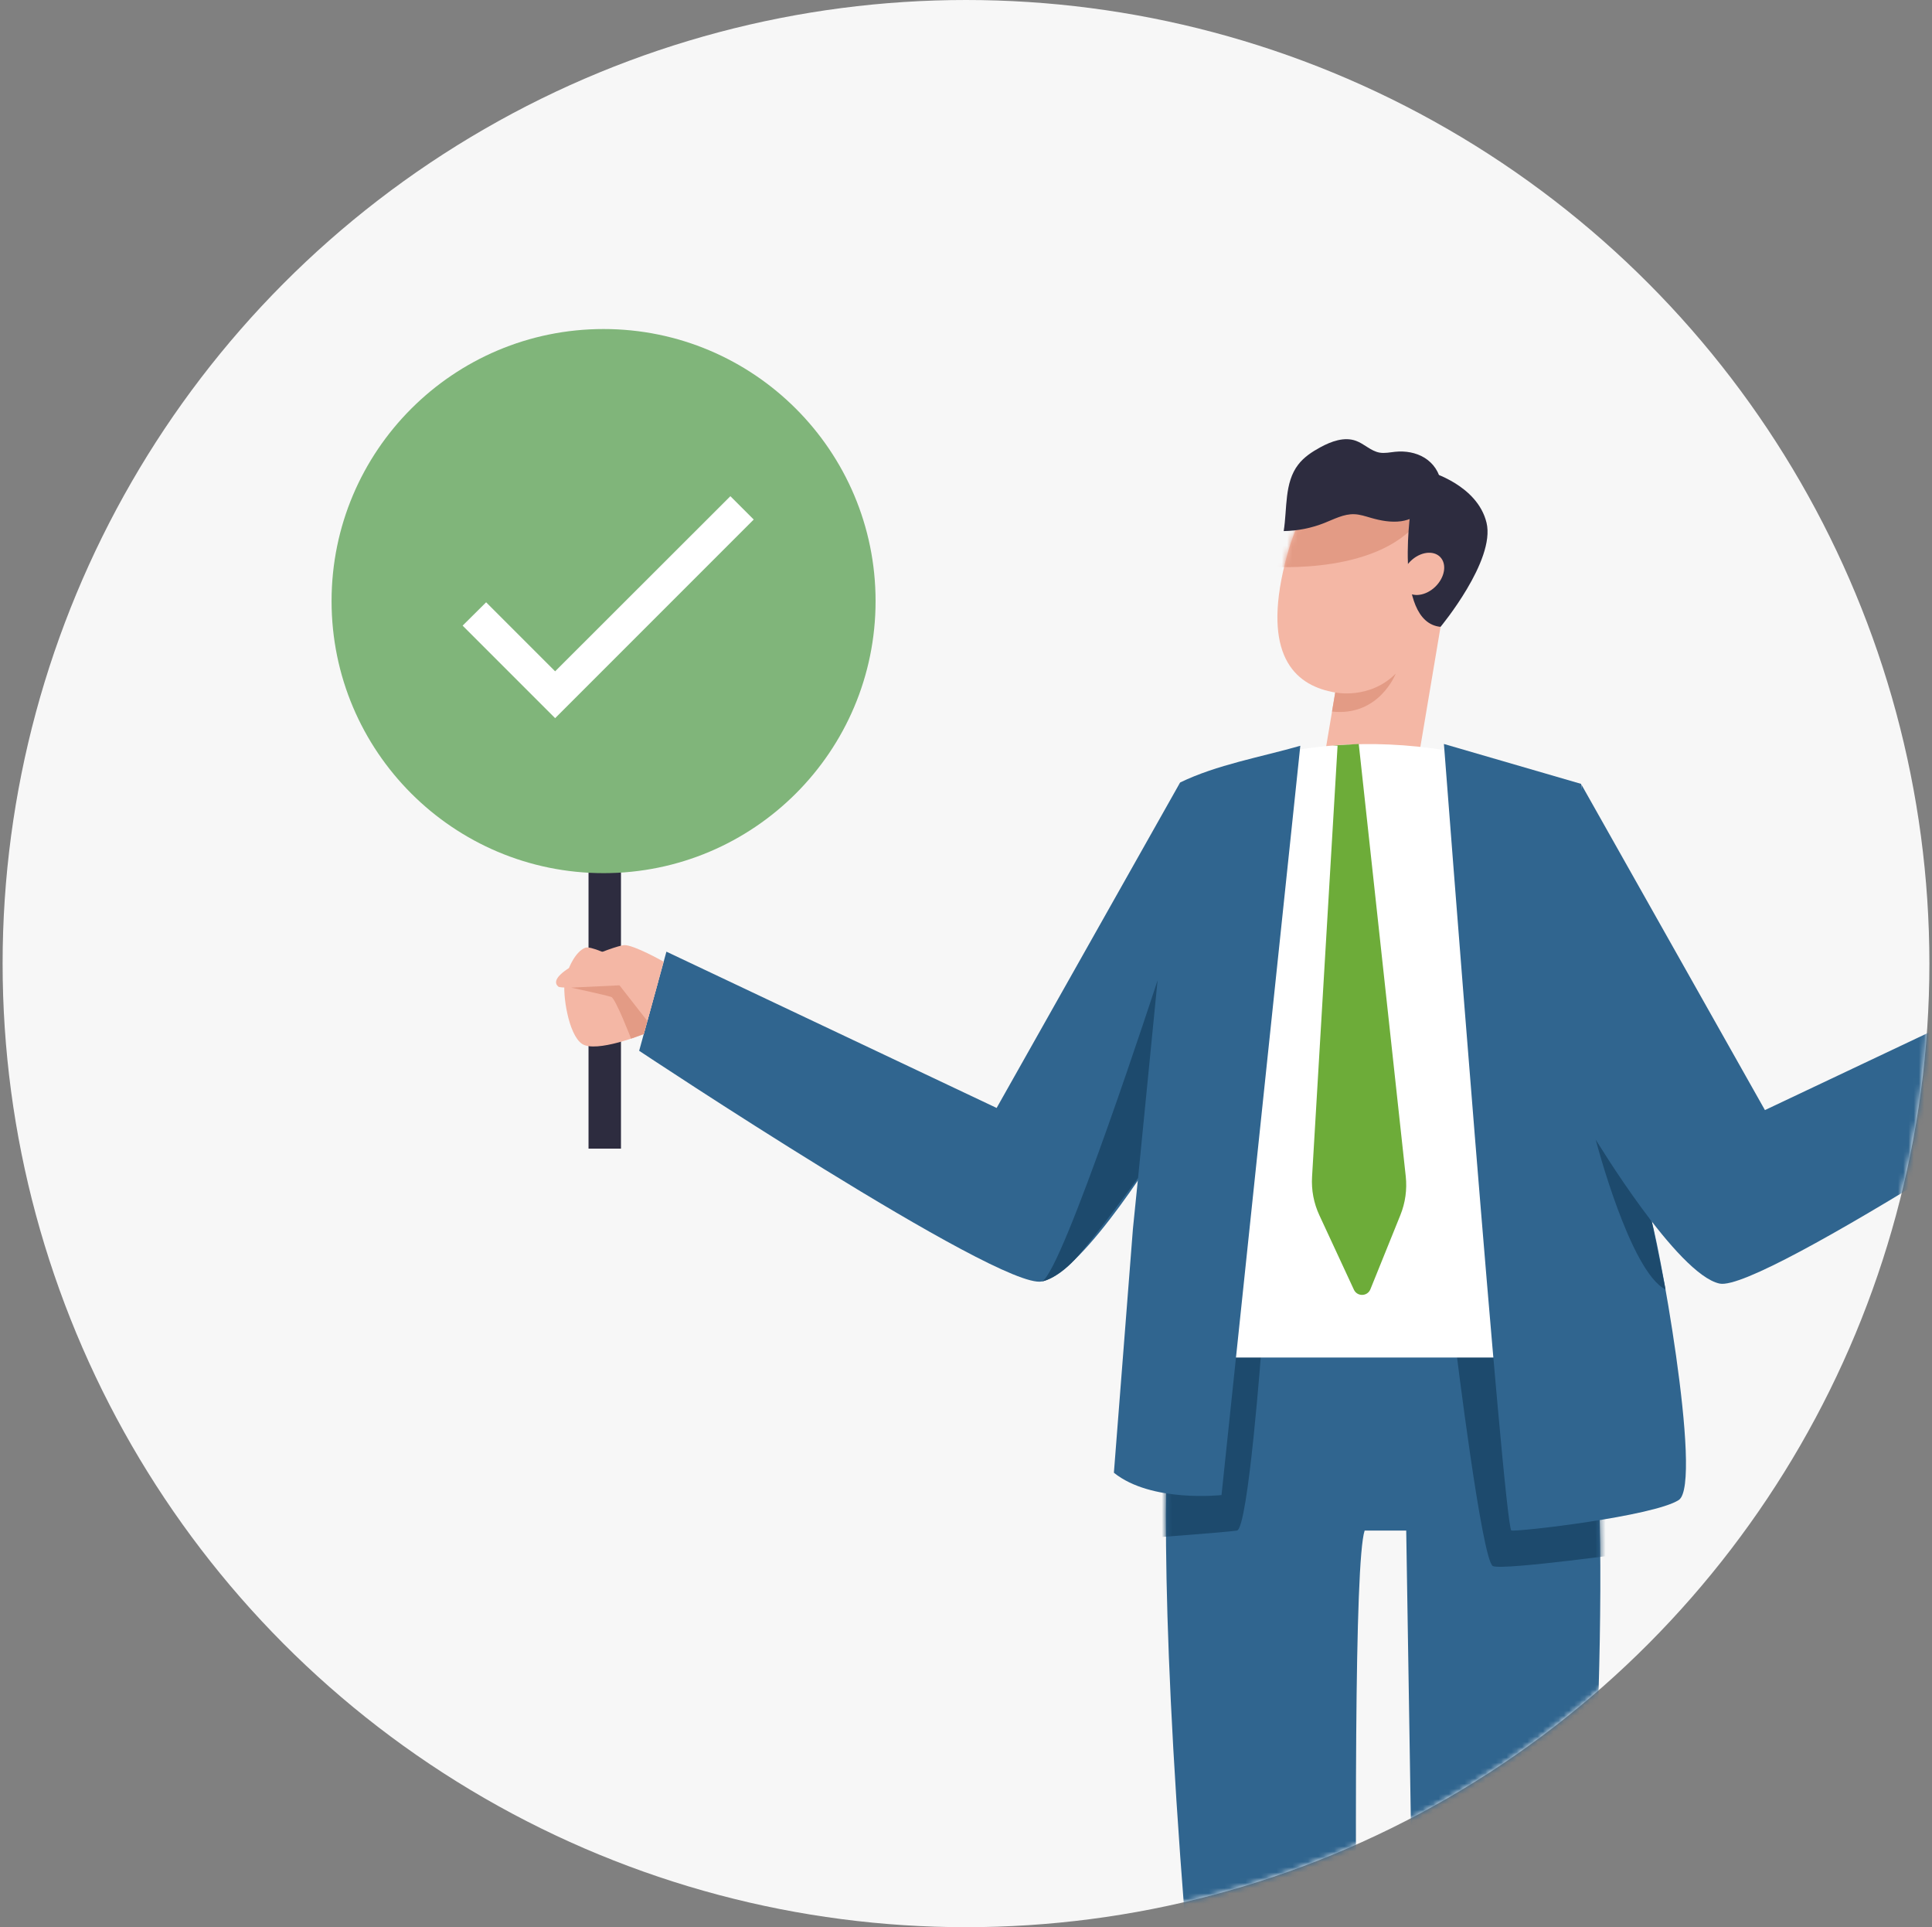
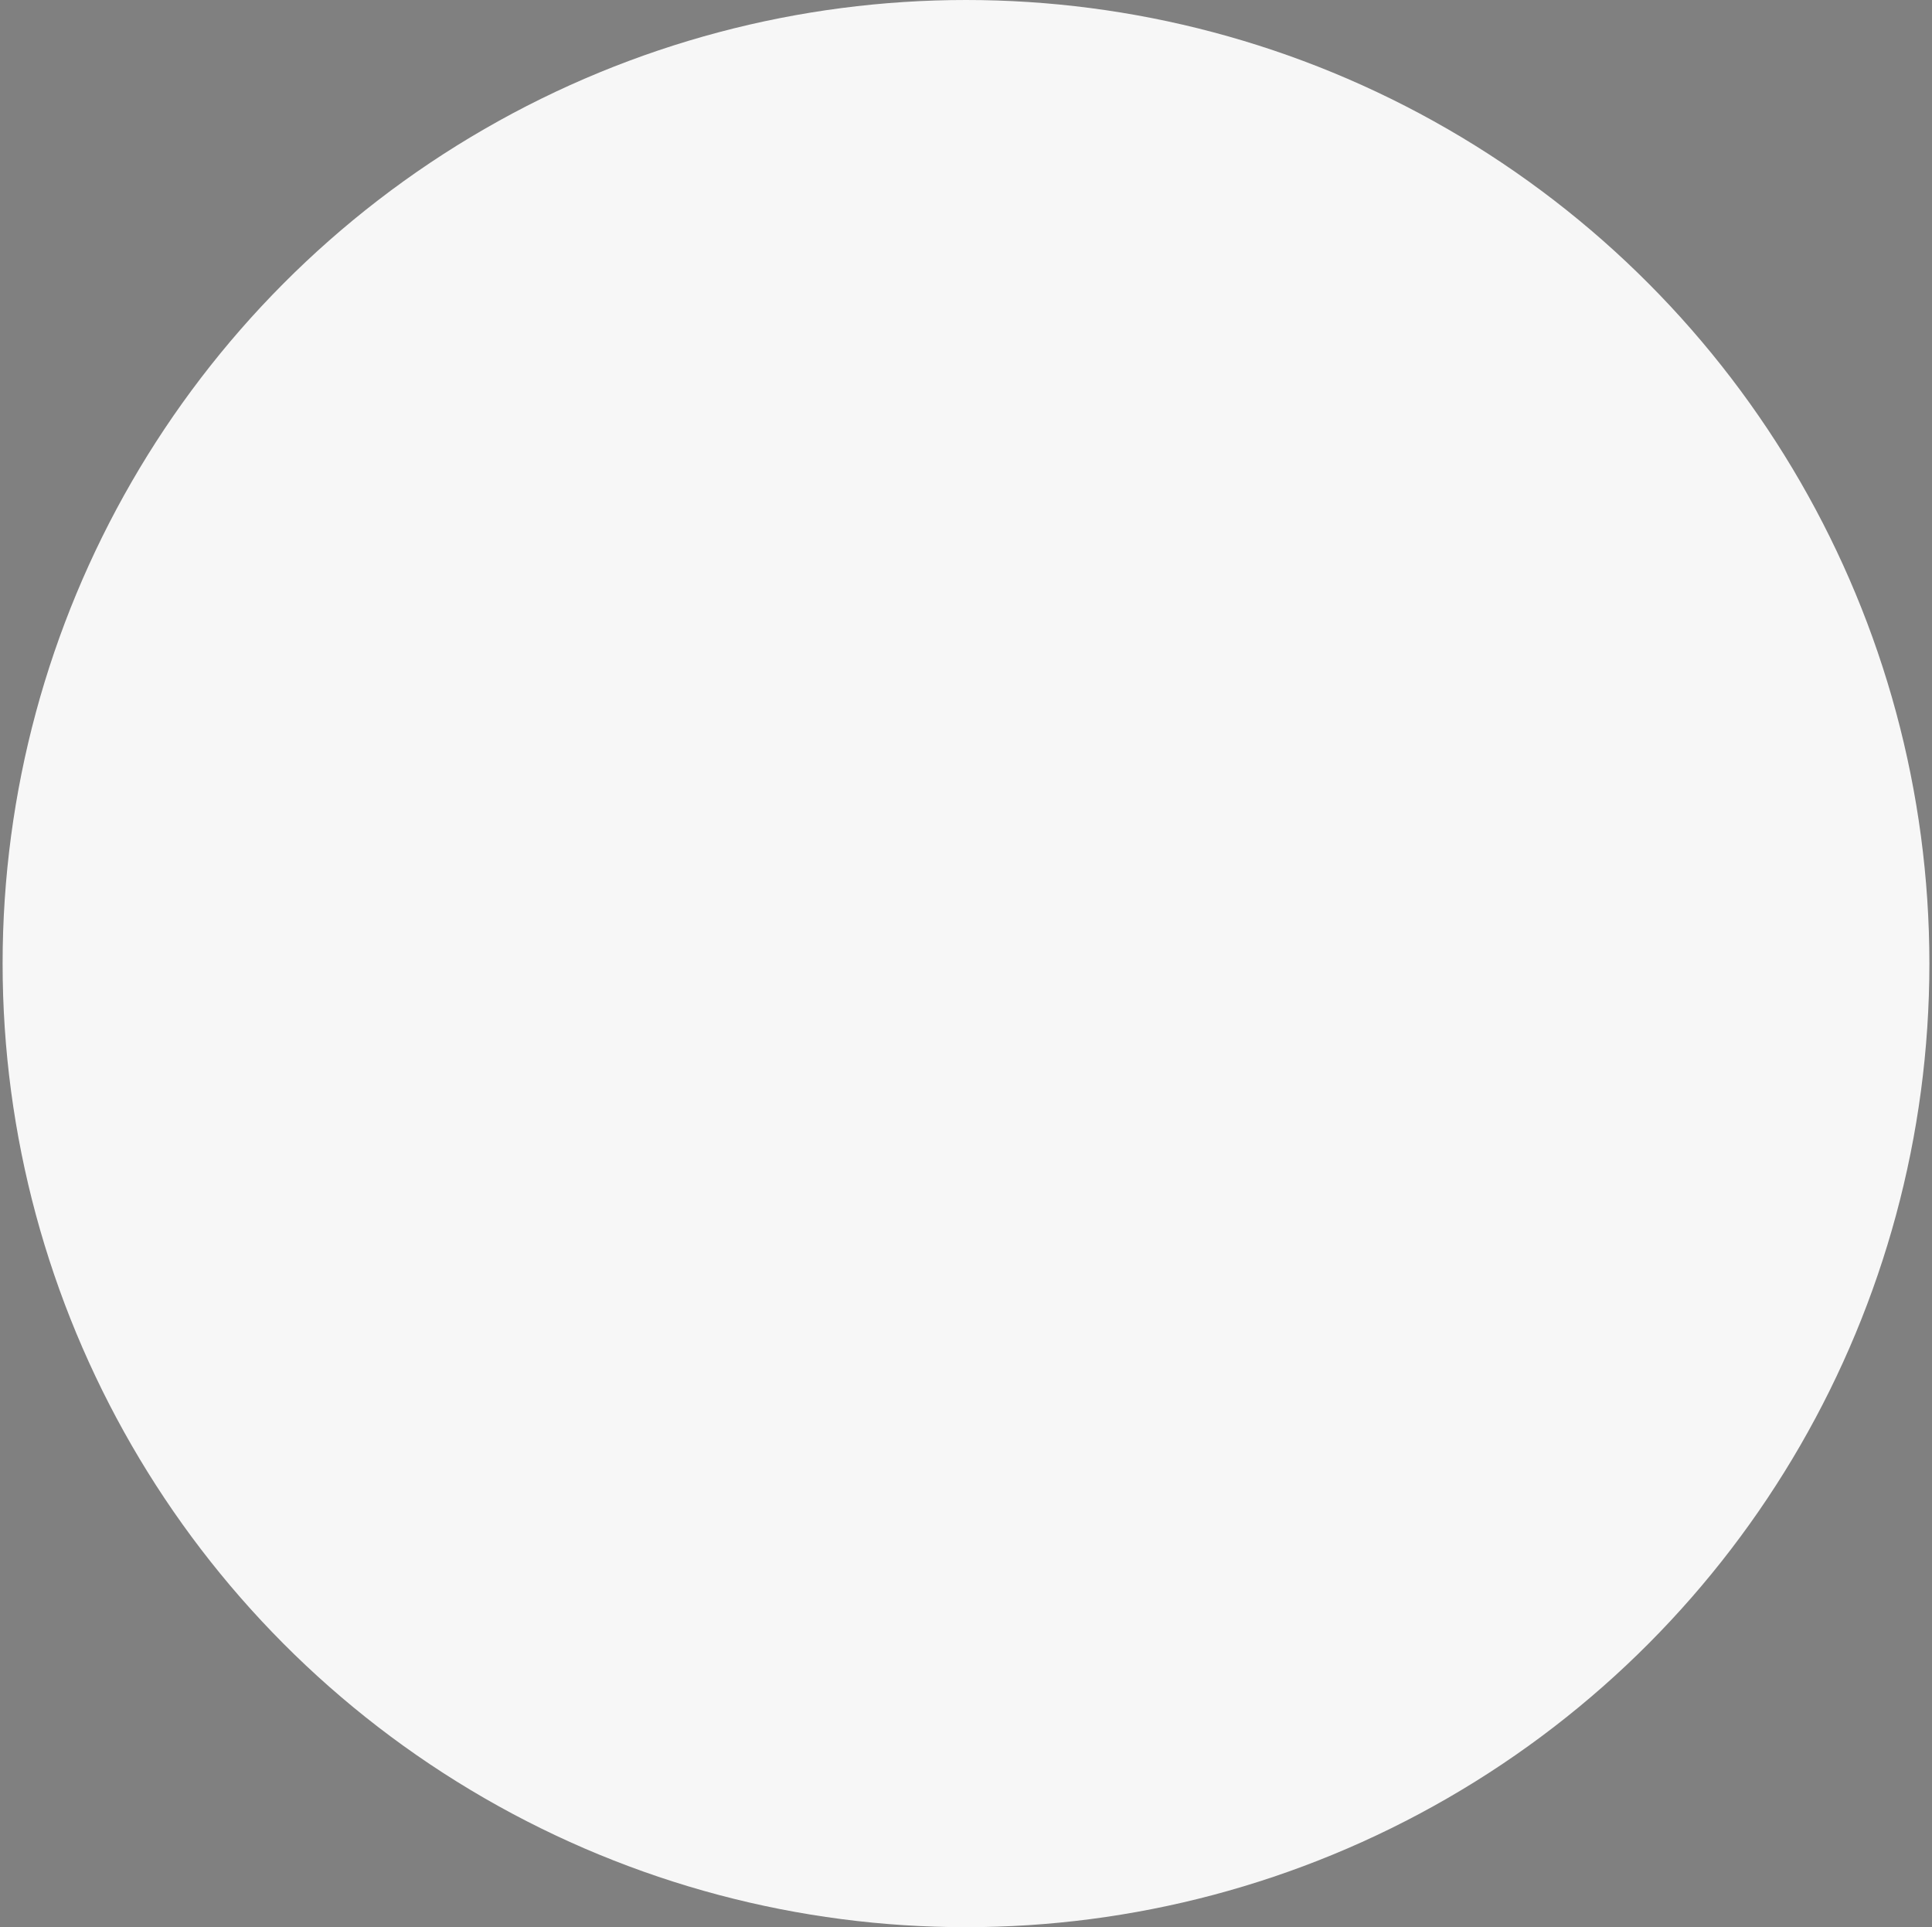
<svg xmlns="http://www.w3.org/2000/svg" width="370" height="369" viewBox="0 0 370 369" fill="none">
  <rect x="0" y="0" width="370" height="369" fill="#808080" stroke="none" />
  <circle cx="185" cy="184.5" r="184.5" fill="#F7F7F7" />
  <mask id="mask0_387_87669" style="mask-type:alpha" maskUnits="userSpaceOnUse" x="0" y="0" width="370" height="369">
-     <circle cx="185" cy="184.5" r="184.5" fill="#F7F7F7" />
-   </mask>
+     </mask>
  <g mask="url(#mask0_387_87669)">
    <path d="M118.923 155.762H112.709V219.929H118.923V155.762Z" fill="#2D2C3F" />
    <path d="M115.591 167.182C144.36 167.182 167.682 143.86 167.682 115.091C167.682 86.322 144.36 63 115.591 63C86.822 63 63.5 86.322 63.5 115.091C63.5 143.86 86.822 167.182 115.591 167.182Z" fill="#80B57A" />
    <path d="M106.315 128.537L93.099 115.321L88.599 119.79L106.315 137.506L144.346 99.475L139.877 95.006L106.315 128.537Z" fill="white" />
-     <path d="M277.512 110.095C278.862 100.762 278.472 93.549 267.114 91.643C259.844 90.421 250.268 88.809 245.709 109.477C242.029 126.161 248.442 131.372 255.712 132.594L252.698 150.533L270.256 153.485L277.55 110.105L277.512 110.095Z" fill="#F4B7A5" />
    <mask id="mask1_387_87669" style="mask-type:luminance" maskUnits="userSpaceOnUse" x="244" y="91" width="35" height="63">
-       <path d="M277.512 110.095C278.862 100.761 278.472 93.549 267.114 91.642C259.844 90.42 250.268 88.808 245.709 109.477C242.029 126.16 248.442 131.371 255.712 132.593L252.698 150.532L270.256 153.485L277.55 110.104L277.512 110.095Z" fill="white" />
-     </mask>
+       </mask>
    <g mask="url(#mask1_387_87669)">
      <path d="M243.379 108.492C243.379 108.492 265.164 110.275 272.629 98.503L268.944 94.59L247.781 94.228L243.379 108.492Z" fill="#E39B85" />
    </g>
    <path d="M255.711 132.593C255.711 132.593 262.286 133.991 267.298 128.98C267.298 128.98 264.122 137.243 255.097 136.24L255.711 132.593Z" fill="#E39B85" />
    <path d="M270.346 96.297C270.346 96.297 266.604 119.128 275.88 120.022C275.88 120.022 286.44 107.313 284.686 100.081C282.932 92.85 273.865 90.335 273.865 90.335L270.346 96.297Z" fill="#2D2C3F" />
-     <path d="M275.809 106.647C277.126 107.993 276.722 110.527 274.905 112.31C273.089 114.093 270.545 114.454 269.224 113.109C267.907 111.763 268.311 109.229 270.127 107.446C271.943 105.663 274.487 105.302 275.809 106.647Z" fill="#F4B7A5" />
    <path d="M268.326 99.8C266.377 100.062 264.399 99.691 262.512 99.144C261.475 98.845 260.439 98.493 259.364 98.455C257.358 98.383 255.494 99.401 253.625 100.138C251.153 101.117 248.5 101.645 245.842 101.688C246.536 97.342 245.937 92.454 248.619 88.965C249.712 87.538 251.248 86.521 252.827 85.66C254.933 84.51 257.434 83.582 259.687 84.405C261.271 84.98 262.526 86.359 264.185 86.659C265.179 86.839 266.192 86.602 267.195 86.502C269.13 86.307 271.16 86.635 272.815 87.652C274.474 88.675 275.72 90.429 275.891 92.369C276.224 96.078 271.64 99.353 268.326 99.8Z" fill="#2D2C3F" />
    <path d="M225.48 257.391C225.48 257.391 214.316 293.055 242.382 510.377H261.648C261.648 510.377 257.416 304.97 261.343 293.06H269.307L272.778 510.377H291.758C291.758 510.377 315.374 297.734 302.798 257.391H225.48Z" fill="#30658F" />
    <mask id="mask2_387_87669" style="mask-type:luminance" maskUnits="userSpaceOnUse" x="223" y="257" width="84" height="254">
      <path d="M225.481 257.391C225.481 257.391 214.317 293.055 242.383 510.377H261.649C261.649 510.377 257.417 304.97 261.345 293.059H269.308L272.779 510.377H291.759C291.759 510.377 315.375 297.733 302.8 257.391H225.481Z" fill="white" />
    </mask>
    <g mask="url(#mask2_387_87669)">
      <path d="M241.656 257.258C241.656 257.258 239.055 292.727 236.887 293.06C234.719 293.393 220.004 294.467 220.004 294.467L221.13 256.592L241.656 257.258Z" fill="#1D4A6D" />
    </g>
    <mask id="mask3_387_87669" style="mask-type:luminance" maskUnits="userSpaceOnUse" x="223" y="257" width="84" height="254">
      <path d="M225.481 257.391C225.481 257.391 214.317 293.055 242.383 510.377H261.649C261.649 510.377 257.417 304.97 261.345 293.059H269.308L272.779 510.377H291.759C291.759 510.377 315.375 297.733 302.8 257.391H225.481Z" fill="white" />
    </mask>
    <g mask="url(#mask3_387_87669)">
      <path d="M278.78 257.852C278.78 257.852 283.819 299.026 285.921 299.868C288.022 300.709 313.688 297.139 313.688 297.139L308.191 255.123L278.78 257.852Z" fill="#1D4A6D" />
    </g>
    <path d="M220.005 259.93C220.005 259.93 225.011 161.253 234.715 147.351C234.715 147.351 260.409 135.436 296.211 148.839C296.211 148.839 306.195 189.476 313.693 259.925H220.005V259.93Z" fill="white" />
    <path d="M256.162 142.782L251.274 225.33C251.122 227.86 251.602 230.385 252.672 232.681L259.286 246.935C259.923 248.304 261.882 248.257 262.448 246.854L268.191 232.643C269.137 230.299 269.489 227.76 269.218 225.245L260.218 142.449L255.178 142.744L256.162 142.782Z" fill="#6DAC39" />
    <path d="M315.88 232.419C317.216 234.958 326.293 284.106 321.5 287.211C316.708 290.311 290.857 293.321 289.445 293.04C288.033 292.76 276.527 142.449 276.527 142.449L302.796 150.089C302.8 150.089 315.081 230.908 315.88 232.419Z" fill="#30658F" />
    <path d="M221.021 195.173L216.97 235.268L213.323 281.986C220.493 287.768 233.934 286.261 233.934 286.261L249.025 142.792C241.484 144.96 233.069 146.4 226.008 149.824L221.021 195.173Z" fill="#30658F" />
    <path d="M226.008 149.823L190.867 212.141L127.627 182.216L122.406 201.196C122.406 201.196 191.419 247.049 199.535 245.362C207.656 243.669 223.289 217.752 223.289 217.752L226.008 149.823Z" fill="#30658F" />
    <path d="M217.955 225.53L221.692 187.698C221.692 187.698 203.501 243.588 199.541 245.362C199.541 245.362 202.279 244.981 205.807 241.201C209.335 237.422 217.955 225.53 217.955 225.53Z" fill="#1D4A6D" />
    <path d="M123.292 197.997C123.292 197.997 114.163 201.668 111.481 199.88C108.8 198.092 107.701 190.119 108.172 187.846C108.643 185.569 110.14 182.183 112.104 181.465C114.072 180.752 126.078 187.846 126.078 187.846L123.292 197.997Z" fill="#F4B7A5" />
    <path d="M127.1 184.137C127.1 184.137 121.366 180.885 119.541 180.966C117.715 181.047 103.855 186.305 106.932 188.915C107.564 189.453 118.637 188.659 118.637 188.659L123.977 195.491L127.1 184.137Z" fill="#F4B7A5" />
    <path d="M123.976 195.491L118.636 188.659L109.384 189.101C109.384 189.101 116.245 190.584 117.072 190.889C117.899 191.193 120.857 198.867 120.857 198.867L123.291 197.992L123.976 195.491Z" fill="#E39B85" />
    <path d="M316.347 233.894L305.583 218.161C305.583 218.161 312.159 243.503 318.972 246.902L316.347 233.894Z" fill="#1D4A6D" />
-     <path d="M302.864 150.232L338.005 212.551L401.245 182.625L406.466 201.606C406.466 201.606 337.453 247.459 329.337 245.771C321.216 244.078 305.583 218.161 305.583 218.161L302.864 150.232Z" fill="#30658F" />
+     <path d="M302.864 150.232L338.005 212.551L406.466 201.606C406.466 201.606 337.453 247.459 329.337 245.771C321.216 244.078 305.583 218.161 305.583 218.161L302.864 150.232Z" fill="#30658F" />
  </g>
</svg>